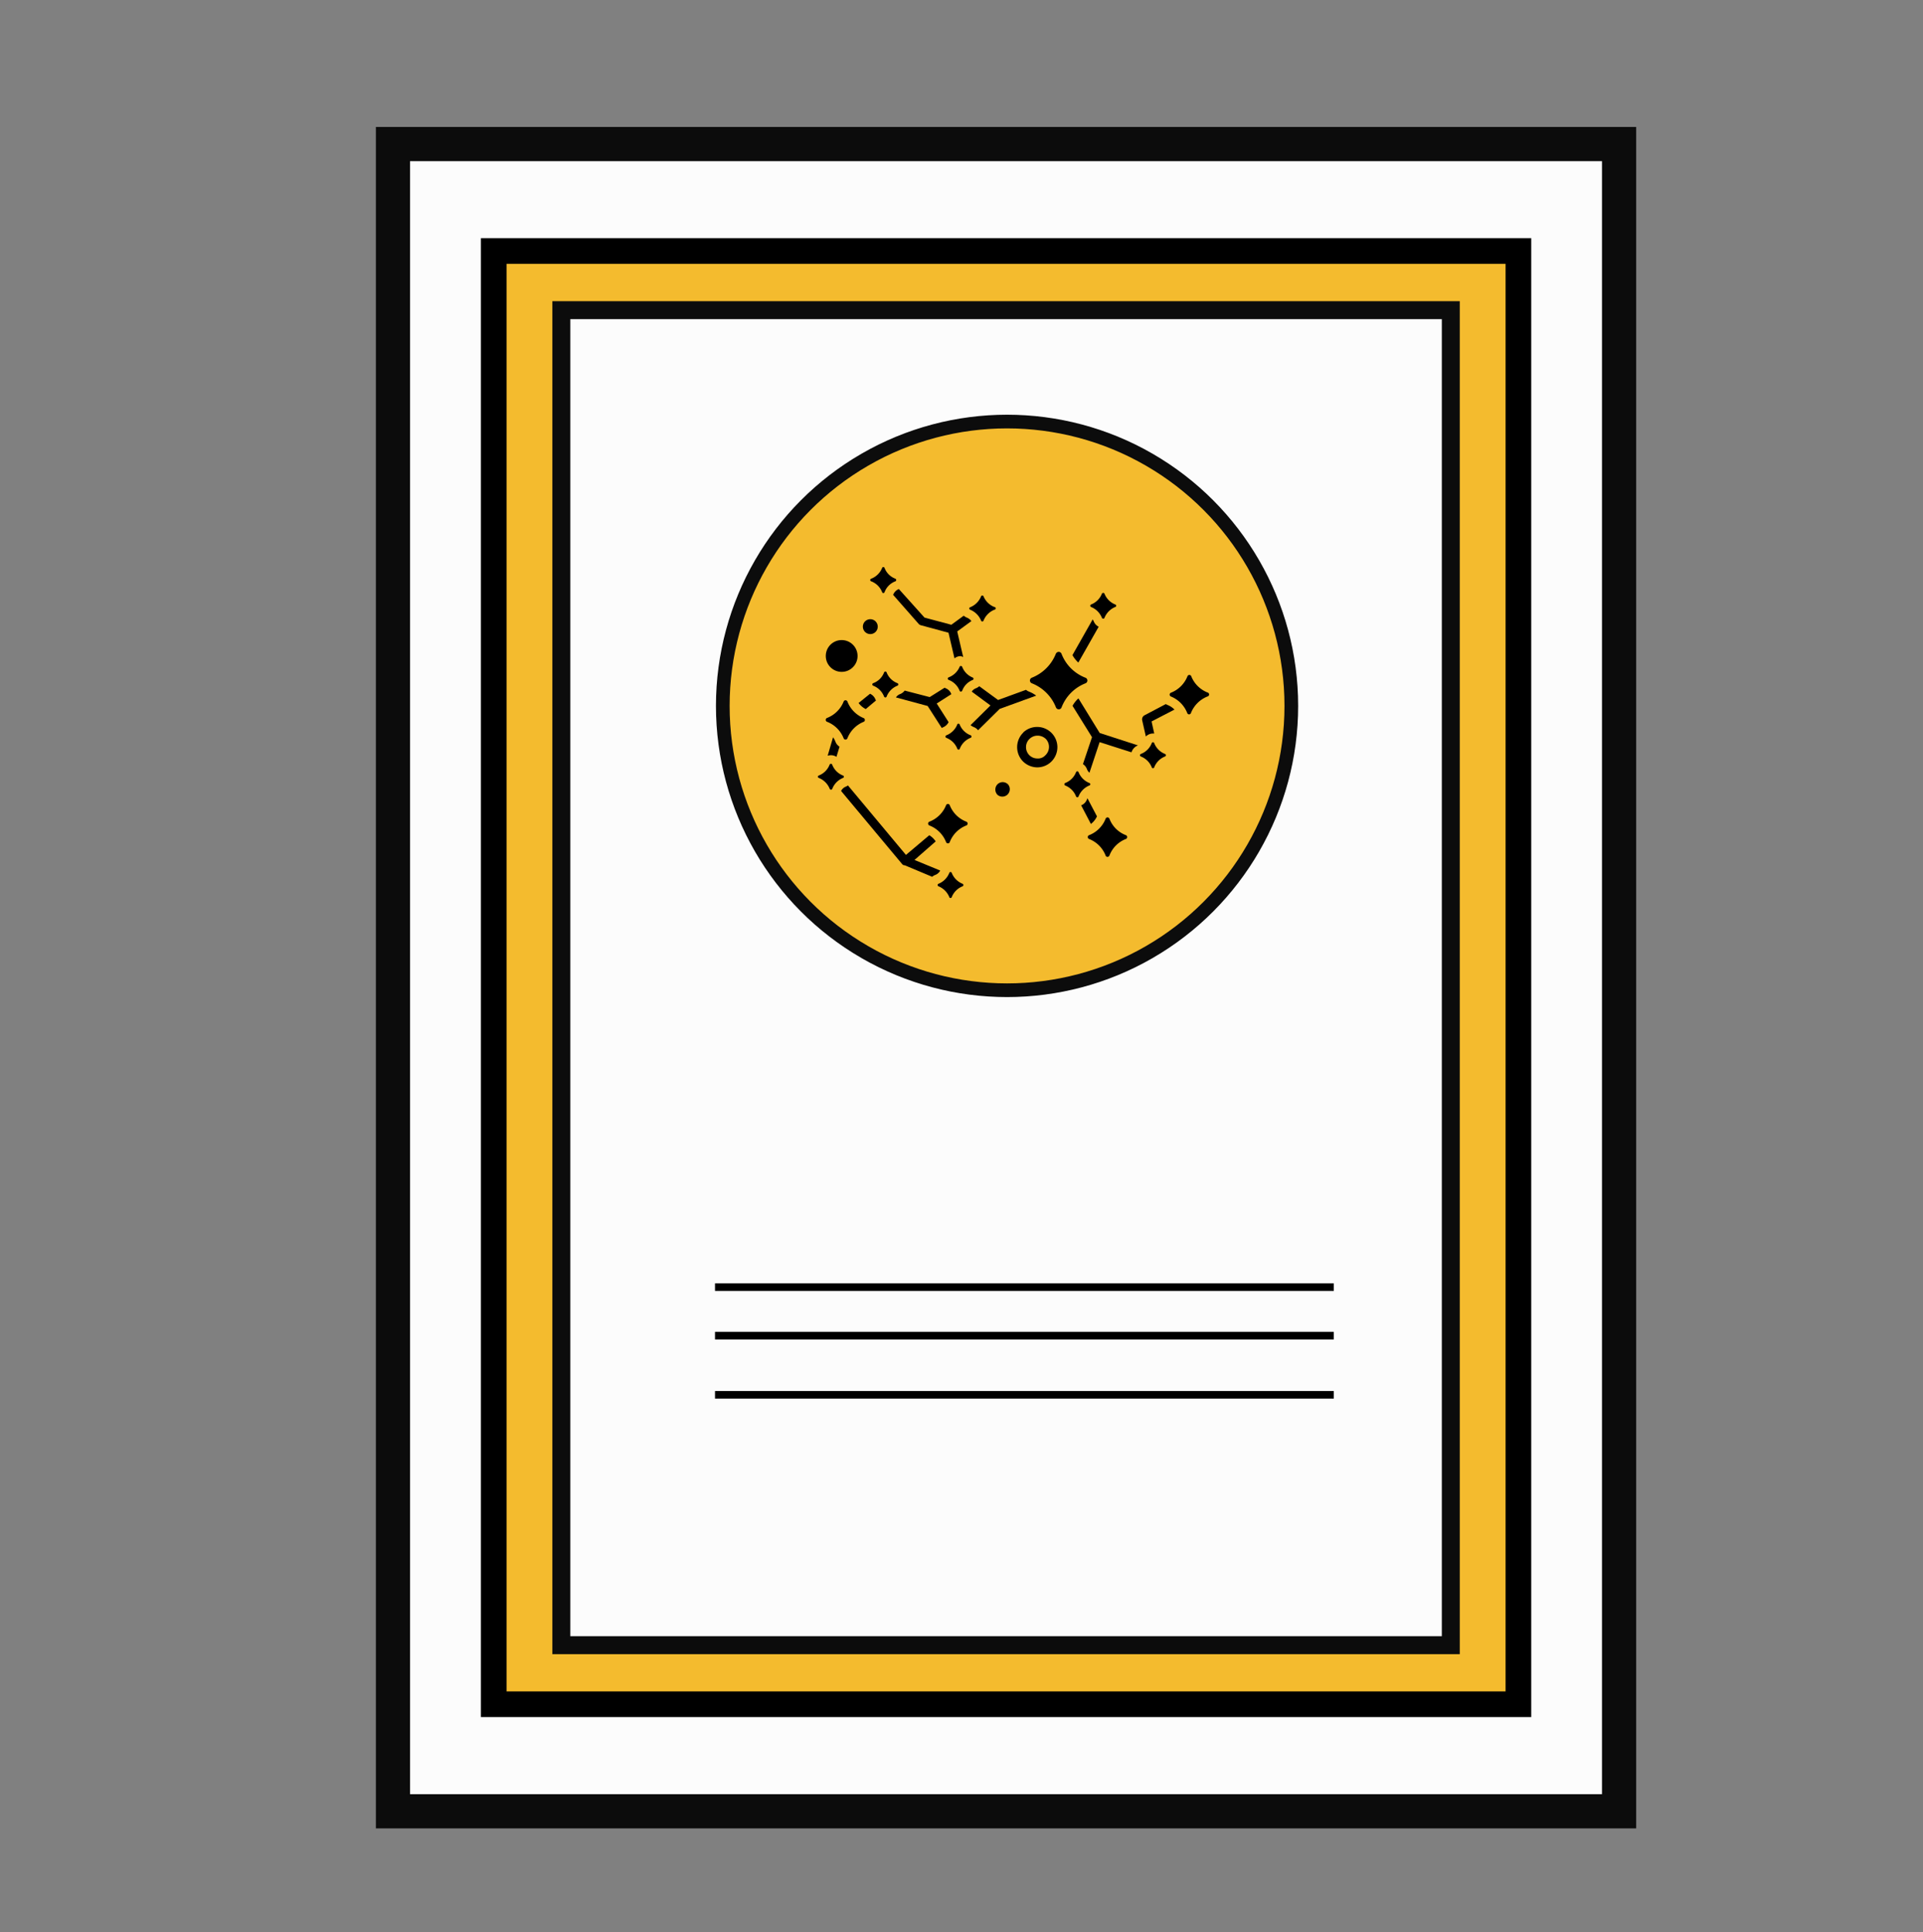
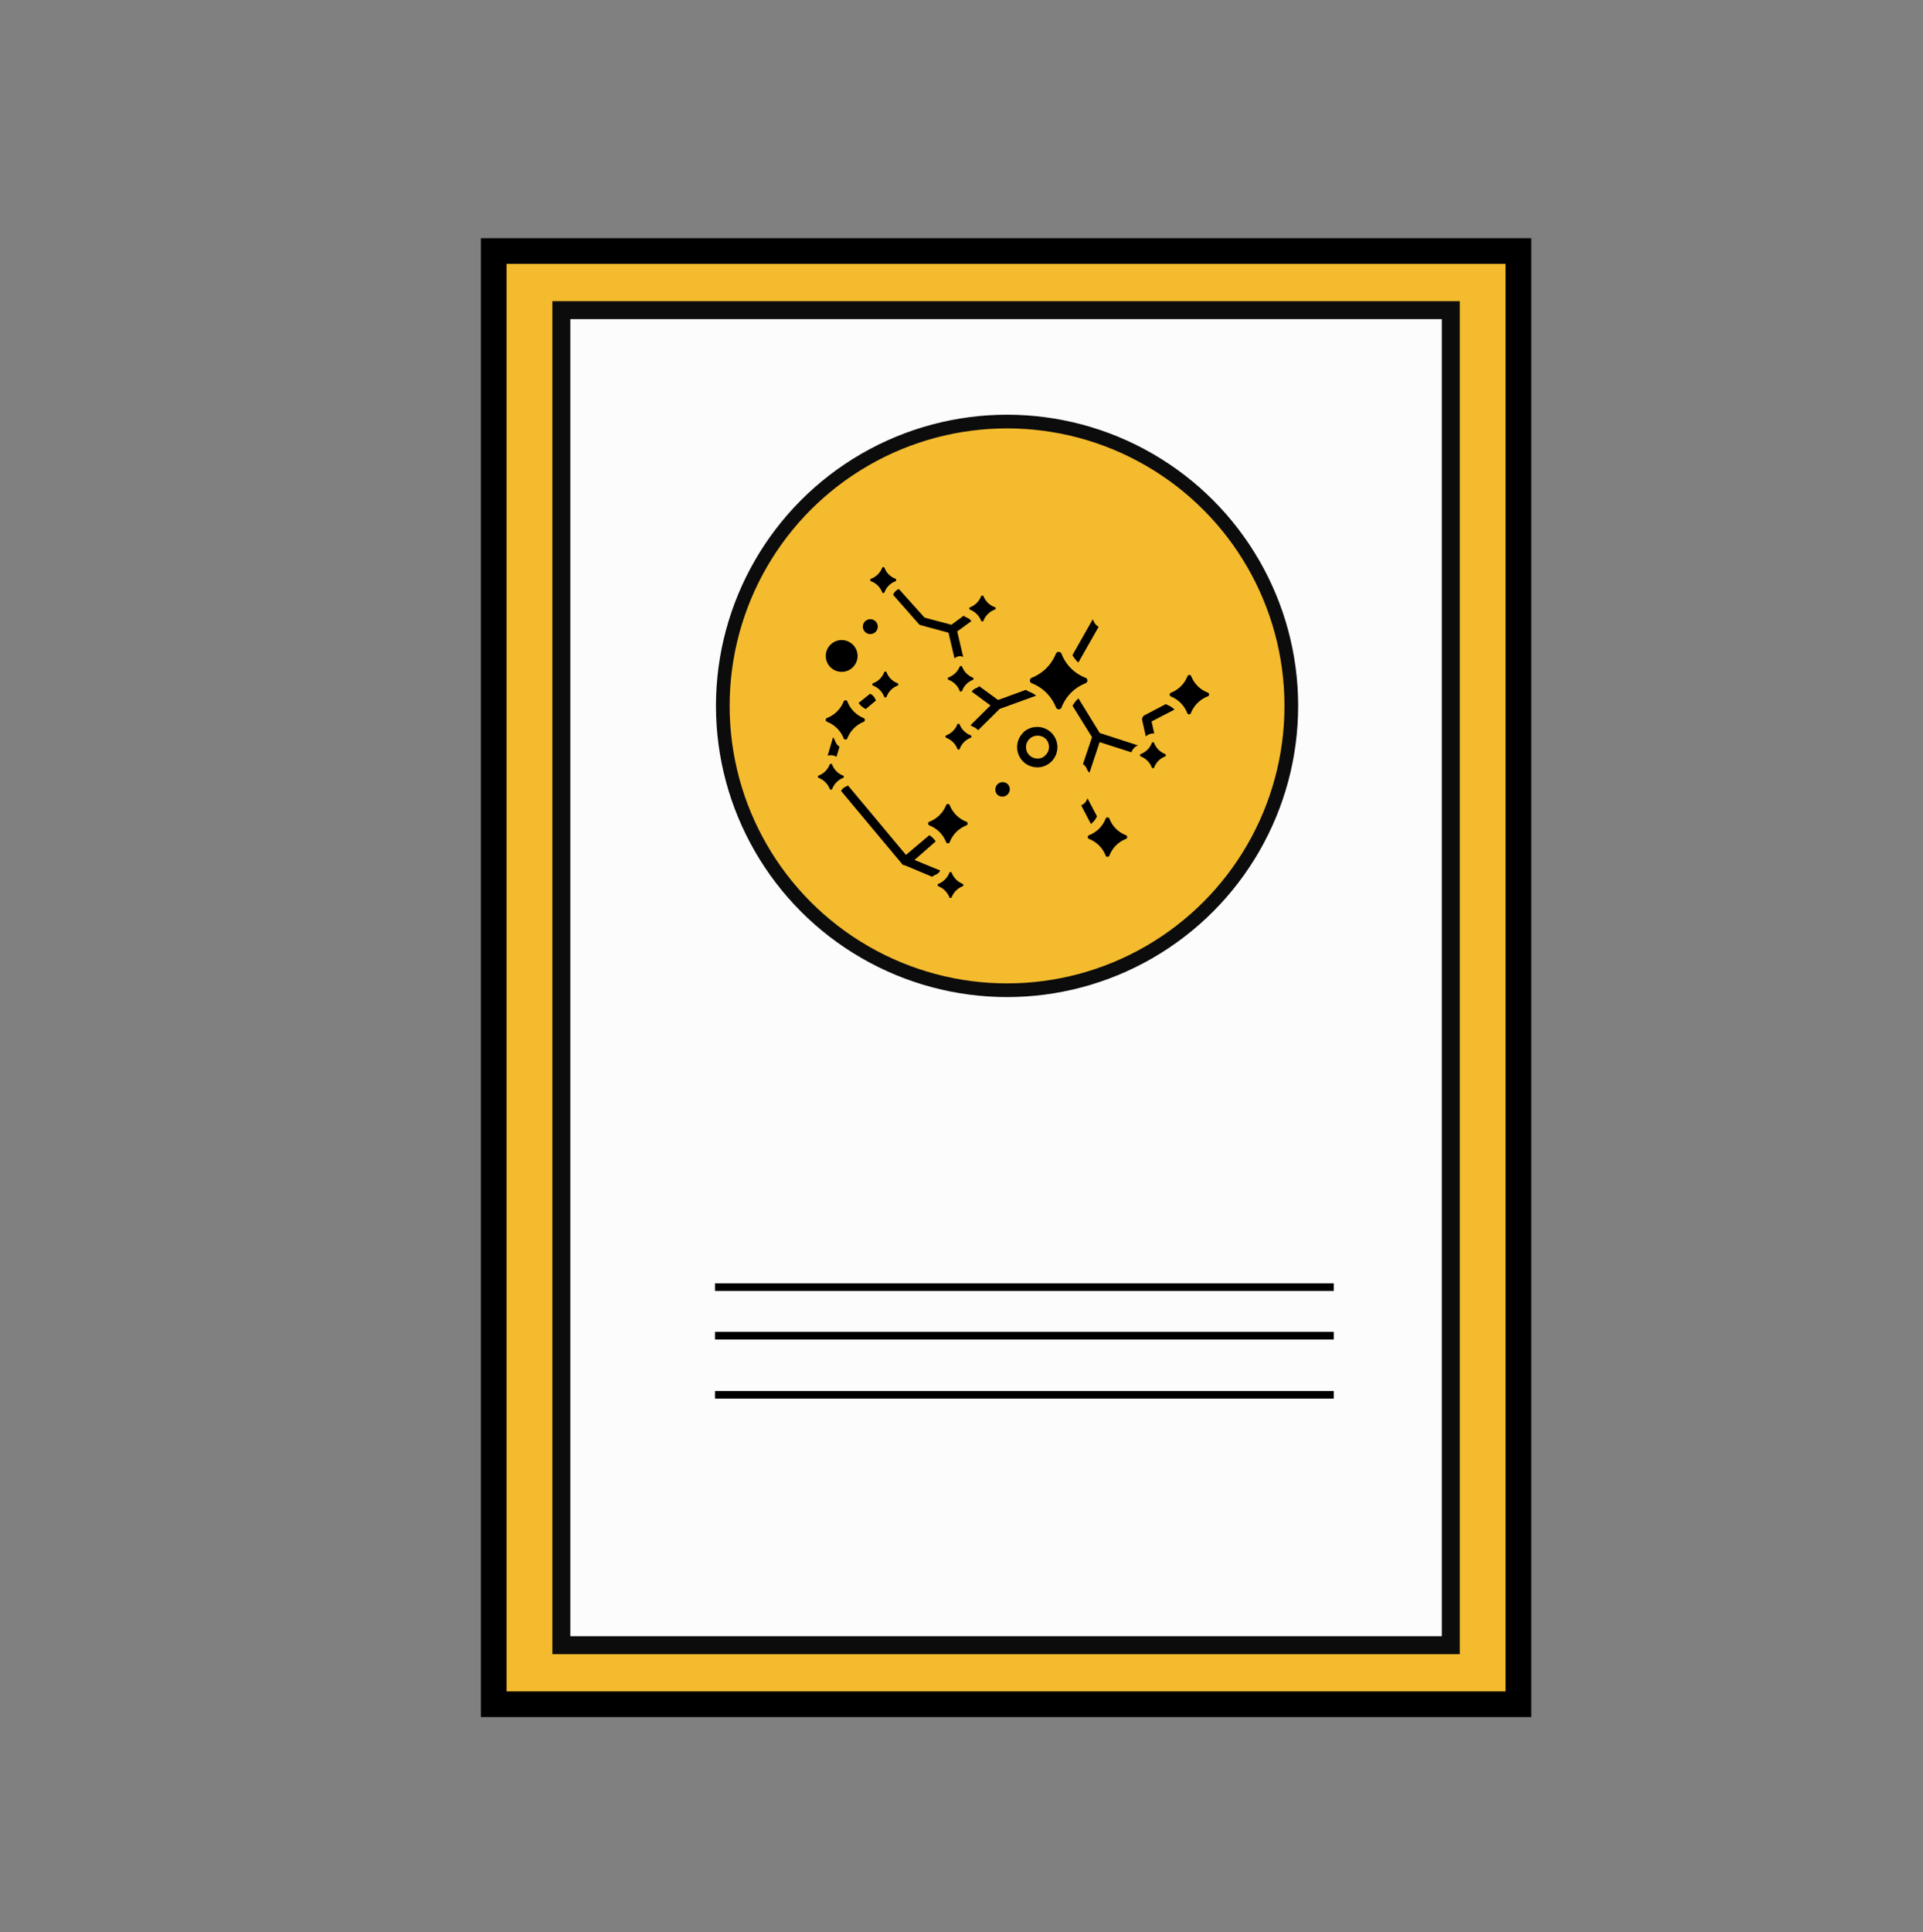
<svg xmlns="http://www.w3.org/2000/svg" id="Layer_1" data-name="Layer 1" viewBox="0 0 225 226">
  <rect x="0" y="0" width="225" height="226" fill="#808080" stroke="none" />
  <defs>
    <style>.cls-1,.cls-3{fill:#fcfcfc;}.cls-1,.cls-3,.cls-4{stroke:#0c0c0c;}.cls-1,.cls-2,.cls-3,.cls-4{stroke-miterlimit:10;}.cls-1{stroke-width:4px;}.cls-2,.cls-4{fill:#f4bb2e;}.cls-2{stroke:#000;stroke-width:3px;}.cls-3{stroke-width:2.1px;}.cls-4{stroke-width:1.6px;}</style>
  </defs>
-   <rect class="cls-1" x="45.98" y="16.85" width="143.46" height="195.02" />
  <rect class="cls-2" x="57.77" y="29.36" width="119.89" height="169.99" />
  <rect class="cls-3" x="65.68" y="36.28" width="104.07" height="156.16" />
  <circle class="cls-4" cx="117.83" cy="82.57" r="33.26" />
  <path d="M127,79.93a4.92,4.92,0,0,0-2.79,2.81.34.34,0,0,1-.33.23.35.35,0,0,1-.33-.23,5,5,0,0,0-2.81-2.81.35.35,0,0,1,0-.66,5,5,0,0,0,2.8-2.8.38.38,0,0,1,.33-.22.36.36,0,0,1,.33.22,4.87,4.87,0,0,0,2.79,2.8A.35.35,0,0,1,127,79.93Z" />
  <path d="M131.73,98.14a3.35,3.35,0,0,0-1.92,1.93.25.25,0,0,1-.22.16.23.23,0,0,1-.23-.16,3.39,3.39,0,0,0-1.93-1.93.24.24,0,0,1,0-.45,3.38,3.38,0,0,0,1.93-1.92.25.25,0,0,1,.23-.16.27.27,0,0,1,.22.16,3.33,3.33,0,0,0,1.92,1.92A.24.24,0,0,1,131.73,98.14Z" />
  <path d="M113.06,96.56a3.39,3.39,0,0,0-1.93,1.93.22.22,0,0,1-.22.16.23.23,0,0,1-.22-.16,3.41,3.41,0,0,0-1.94-1.93.24.24,0,0,1,0-.45,3.41,3.41,0,0,0,1.94-1.91.24.24,0,0,1,.22-.16.23.23,0,0,1,.22.16,3.39,3.39,0,0,0,1.93,1.91A.24.24,0,0,1,113.06,96.56Z" />
  <path d="M101.06,84.43a3.42,3.42,0,0,0-1.91,1.93.24.24,0,0,1-.23.15.23.23,0,0,1-.21-.15,3.41,3.41,0,0,0-1.94-1.93.24.24,0,0,1,0-.45,3.42,3.42,0,0,0,1.94-1.92.23.23,0,0,1,.21-.15.24.24,0,0,1,.23.15A3.43,3.43,0,0,0,101.06,84,.24.24,0,0,1,101.06,84.43Z" />
  <path d="M141.28,81.47a3.44,3.44,0,0,0-1.93,1.92.23.23,0,0,1-.21.17.23.23,0,0,1-.23-.16A3.44,3.44,0,0,0,137,81.47a.24.24,0,0,1,0-.44,3.41,3.41,0,0,0,1.94-1.93.24.24,0,0,1,.23-.15.23.23,0,0,1,.21.15A3.39,3.39,0,0,0,141.28,81,.24.24,0,0,1,141.28,81.47Z" />
-   <path d="M127.46,91.88a2.28,2.28,0,0,0-1.26,1.27.15.15,0,0,1-.15.11.17.17,0,0,1-.15-.11,2.24,2.24,0,0,0-1.27-1.27.16.16,0,0,1,0-.29,2.22,2.22,0,0,0,1.27-1.26.17.17,0,0,1,.15-.11.16.16,0,0,1,.15.11,2.26,2.26,0,0,0,1.26,1.26A.15.15,0,0,1,127.46,91.88Z" />
  <path d="M98.63,91a2.23,2.23,0,0,0-1.25,1.27.15.15,0,0,1-.15.1.16.16,0,0,1-.15-.1A2.27,2.27,0,0,0,95.81,91a.15.15,0,0,1,0-.29,2.22,2.22,0,0,0,1.26-1.27.18.18,0,0,1,.15-.1.16.16,0,0,1,.15.1,2.2,2.2,0,0,0,1.25,1.27A.15.15,0,0,1,98.63,91Z" />
  <path d="M105,80.21a2.22,2.22,0,0,0-1.26,1.27.19.19,0,0,1-.14.11.2.2,0,0,1-.16-.11,2.21,2.21,0,0,0-1.27-1.27.16.16,0,0,1,0-.3,2.15,2.15,0,0,0,1.27-1.25.17.17,0,0,1,.16-.11.15.15,0,0,1,.14.11A2.19,2.19,0,0,0,105,79.91.16.16,0,0,1,105,80.21Z" />
  <path d="M113.55,86.31a2.23,2.23,0,0,0-1.25,1.27.17.17,0,0,1-.15.11.16.16,0,0,1-.14-.11,2.25,2.25,0,0,0-1.28-1.27.16.16,0,0,1,0-.3A2.26,2.26,0,0,0,112,84.76a.14.14,0,0,1,.14-.11.15.15,0,0,1,.15.11A2.23,2.23,0,0,0,113.55,86,.16.16,0,0,1,113.55,86.31Z" />
  <path d="M113.83,79.53a2.15,2.15,0,0,0-1.25,1.27.19.19,0,0,1-.16.1.16.16,0,0,1-.14-.1A2.21,2.21,0,0,0,111,79.53a.16.16,0,0,1,0-.3A2.25,2.25,0,0,0,112.28,78a.15.15,0,0,1,.14-.1.17.17,0,0,1,.16.1,2.19,2.19,0,0,0,1.25,1.26A.16.16,0,0,1,113.83,79.53Z" />
  <path d="M116.35,71.32a2.3,2.3,0,0,0-1.27,1.27.14.14,0,0,1-.14.1.14.14,0,0,1-.15-.1,2.33,2.33,0,0,0-1.27-1.27.15.15,0,0,1,0-.29,2.3,2.3,0,0,0,1.27-1.27.15.15,0,0,1,.15-.1.15.15,0,0,1,.14.1A2.28,2.28,0,0,0,116.34,71,.15.15,0,0,1,116.35,71.32Z" />
  <path d="M104.76,68a2.15,2.15,0,0,0-1.26,1.26.16.16,0,0,1-.15.11.15.15,0,0,1-.14-.11A2.22,2.22,0,0,0,101.94,68a.16.16,0,0,1,0-.31,2.26,2.26,0,0,0,1.27-1.25.14.14,0,0,1,.14-.11.15.15,0,0,1,.15.11,2.16,2.16,0,0,0,1.26,1.25A.17.17,0,0,1,104.76,68Z" />
  <path d="M112.63,103.67a2.25,2.25,0,0,0-1.27,1.26.14.14,0,0,1-.14.11.14.14,0,0,1-.15-.11,2.28,2.28,0,0,0-1.27-1.26.16.16,0,0,1,0-.29,2.27,2.27,0,0,0,1.27-1.27.16.16,0,0,1,.15-.11.16.16,0,0,1,.14.11,2.27,2.27,0,0,0,1.27,1.27A.16.16,0,0,1,112.63,103.67Z" />
  <path d="M136.31,88.49a2.23,2.23,0,0,0-1.26,1.26.14.14,0,0,1-.14.11.14.14,0,0,1-.15-.11,2.25,2.25,0,0,0-1.27-1.26.16.16,0,0,1,0-.3,2.22,2.22,0,0,0,1.27-1.26.15.15,0,0,1,.15-.11.15.15,0,0,1,.14.11,2.23,2.23,0,0,0,1.26,1.26A.16.16,0,0,1,136.31,88.49Z" />
-   <path d="M130.49,71a2.28,2.28,0,0,0-1.26,1.27.16.16,0,0,1-.15.1.17.17,0,0,1-.15-.1A2.27,2.27,0,0,0,127.66,71a.16.16,0,0,1,0-.29,2.24,2.24,0,0,0,1.27-1.27.18.18,0,0,1,.15-.09.16.16,0,0,1,.15.1,2.26,2.26,0,0,0,1.26,1.26A.15.15,0,0,1,130.49,71Z" />
  <path d="M128.55,73.31a1.18,1.18,0,0,1-.58-.64l-.12-.22-2.37,4.18a3.44,3.44,0,0,0,.69.87Z" />
  <path d="M126.18,81.69a3.44,3.44,0,0,0-.69.87l2.28,3.67-1.06,3.15a1.18,1.18,0,0,1,.46.57,1.12,1.12,0,0,0,.3.44l1.19-3.58L132.39,88a1.26,1.26,0,0,1,.73-.8l.06,0-4.51-1.46Z" />
  <path d="M137.42,83a2.39,2.39,0,0,0-.82-.54l-.2-.1-2.49,1.31a.54.54,0,0,0-.27.58l.43,1.9a1.17,1.17,0,0,1,.84-.35h.14l-.31-1.41Z" />
  <path d="M127.17,93.53a1.16,1.16,0,0,1-.67.67l1.14,2.18a2.29,2.29,0,0,0,.71-.89l-1.11-2.11A.52.52,0,0,0,127.17,93.53Z" />
  <path d="M109.48,98.42a2.35,2.35,0,0,0-.75-.72L106,100l-6.79-8.13A.76.76,0,0,1,99,92a1.08,1.08,0,0,0-.59.52l7.15,8.56a.49.49,0,0,0,.2.13l.09,0,3.22,1.35a1.08,1.08,0,0,1,.34-.21,1.1,1.1,0,0,0,.6-.52L107,100.59Z" />
  <path d="M97.74,86.73a2.12,2.12,0,0,0-.27-.49l-.63,2.16a1.27,1.27,0,0,1,.39-.06,1.15,1.15,0,0,1,.64.19l.36-1.19A1.19,1.19,0,0,1,97.74,86.73Z" />
  <path d="M101.3,82.94l1.19-1-.06-.13a1.23,1.23,0,0,0-.63-.66l-1.34,1.08A2.27,2.27,0,0,0,101.3,82.94Z" />
  <path d="M121.24,81.37a3.47,3.47,0,0,0-.84-.47,1.13,1.13,0,0,1-.35-.21l-3.27,1.19-2.2-1.61a1.37,1.37,0,0,1-.37.23,1,1,0,0,0-.51.4l2.19,1.62-2.33,2.3a1.43,1.43,0,0,0,.38.23,1.15,1.15,0,0,1,.5.37l2.53-2.5Z" />
-   <path d="M110.63,80.5a.33.33,0,0,1-.1-.06l-1.75,1.1-2.93-.76a1.19,1.19,0,0,1-.51.4,1,1,0,0,0-.51.4l3.71,1,1.65,2.57.16-.08a1.25,1.25,0,0,0,.64-.6l-1.39-2.18,1.71-1.09h0A1.15,1.15,0,0,0,110.63,80.5Z" />
  <path d="M112.7,76.86l-.7-3,1.66-1.21a1.22,1.22,0,0,0-.52-.4,1.43,1.43,0,0,1-.38-.23l-1.45,1.06-3.14-.84-3-3.34,0,0a1.21,1.21,0,0,0-.67.68s0,0,0,0l3,3.41a.56.56,0,0,0,.26.15l3.22.87.7,3a1.13,1.13,0,0,1,.74-.26A1.27,1.27,0,0,1,112.7,76.86Z" />
  <path d="M119.74,85.68a2.38,2.38,0,0,0-.07,3.36,2.41,2.41,0,0,0,1.68.72h0A2.36,2.36,0,0,0,123,89.1a2.39,2.39,0,0,0,.72-1.72,2.37,2.37,0,0,0-4-1.7Zm2.57,2.67a1.16,1.16,0,0,1-.94.37,1.32,1.32,0,0,1-1.32-1.36,1.31,1.31,0,0,1,.41-.93,1.35,1.35,0,0,1,.93-.38,1.39,1.39,0,0,1,1,.41A1.35,1.35,0,0,1,122.31,88.35Z" />
  <path d="M116.71,91.74a.88.88,0,0,0,0,1.23.87.87,0,0,0,1.25-1.2A.87.87,0,0,0,116.71,91.74Z" />
  <circle cx="98.48" cy="76.73" r="1.86" />
  <path d="M101.83,74.17a.87.87,0,1,0-.87-.87A.87.87,0,0,0,101.83,74.17Z" />
  <rect x="83.66" y="150.11" width="72.4" height="0.89" />
  <rect x="83.66" y="155.79" width="72.4" height="0.89" />
  <rect x="83.66" y="162.71" width="72.4" height="0.89" />
</svg>